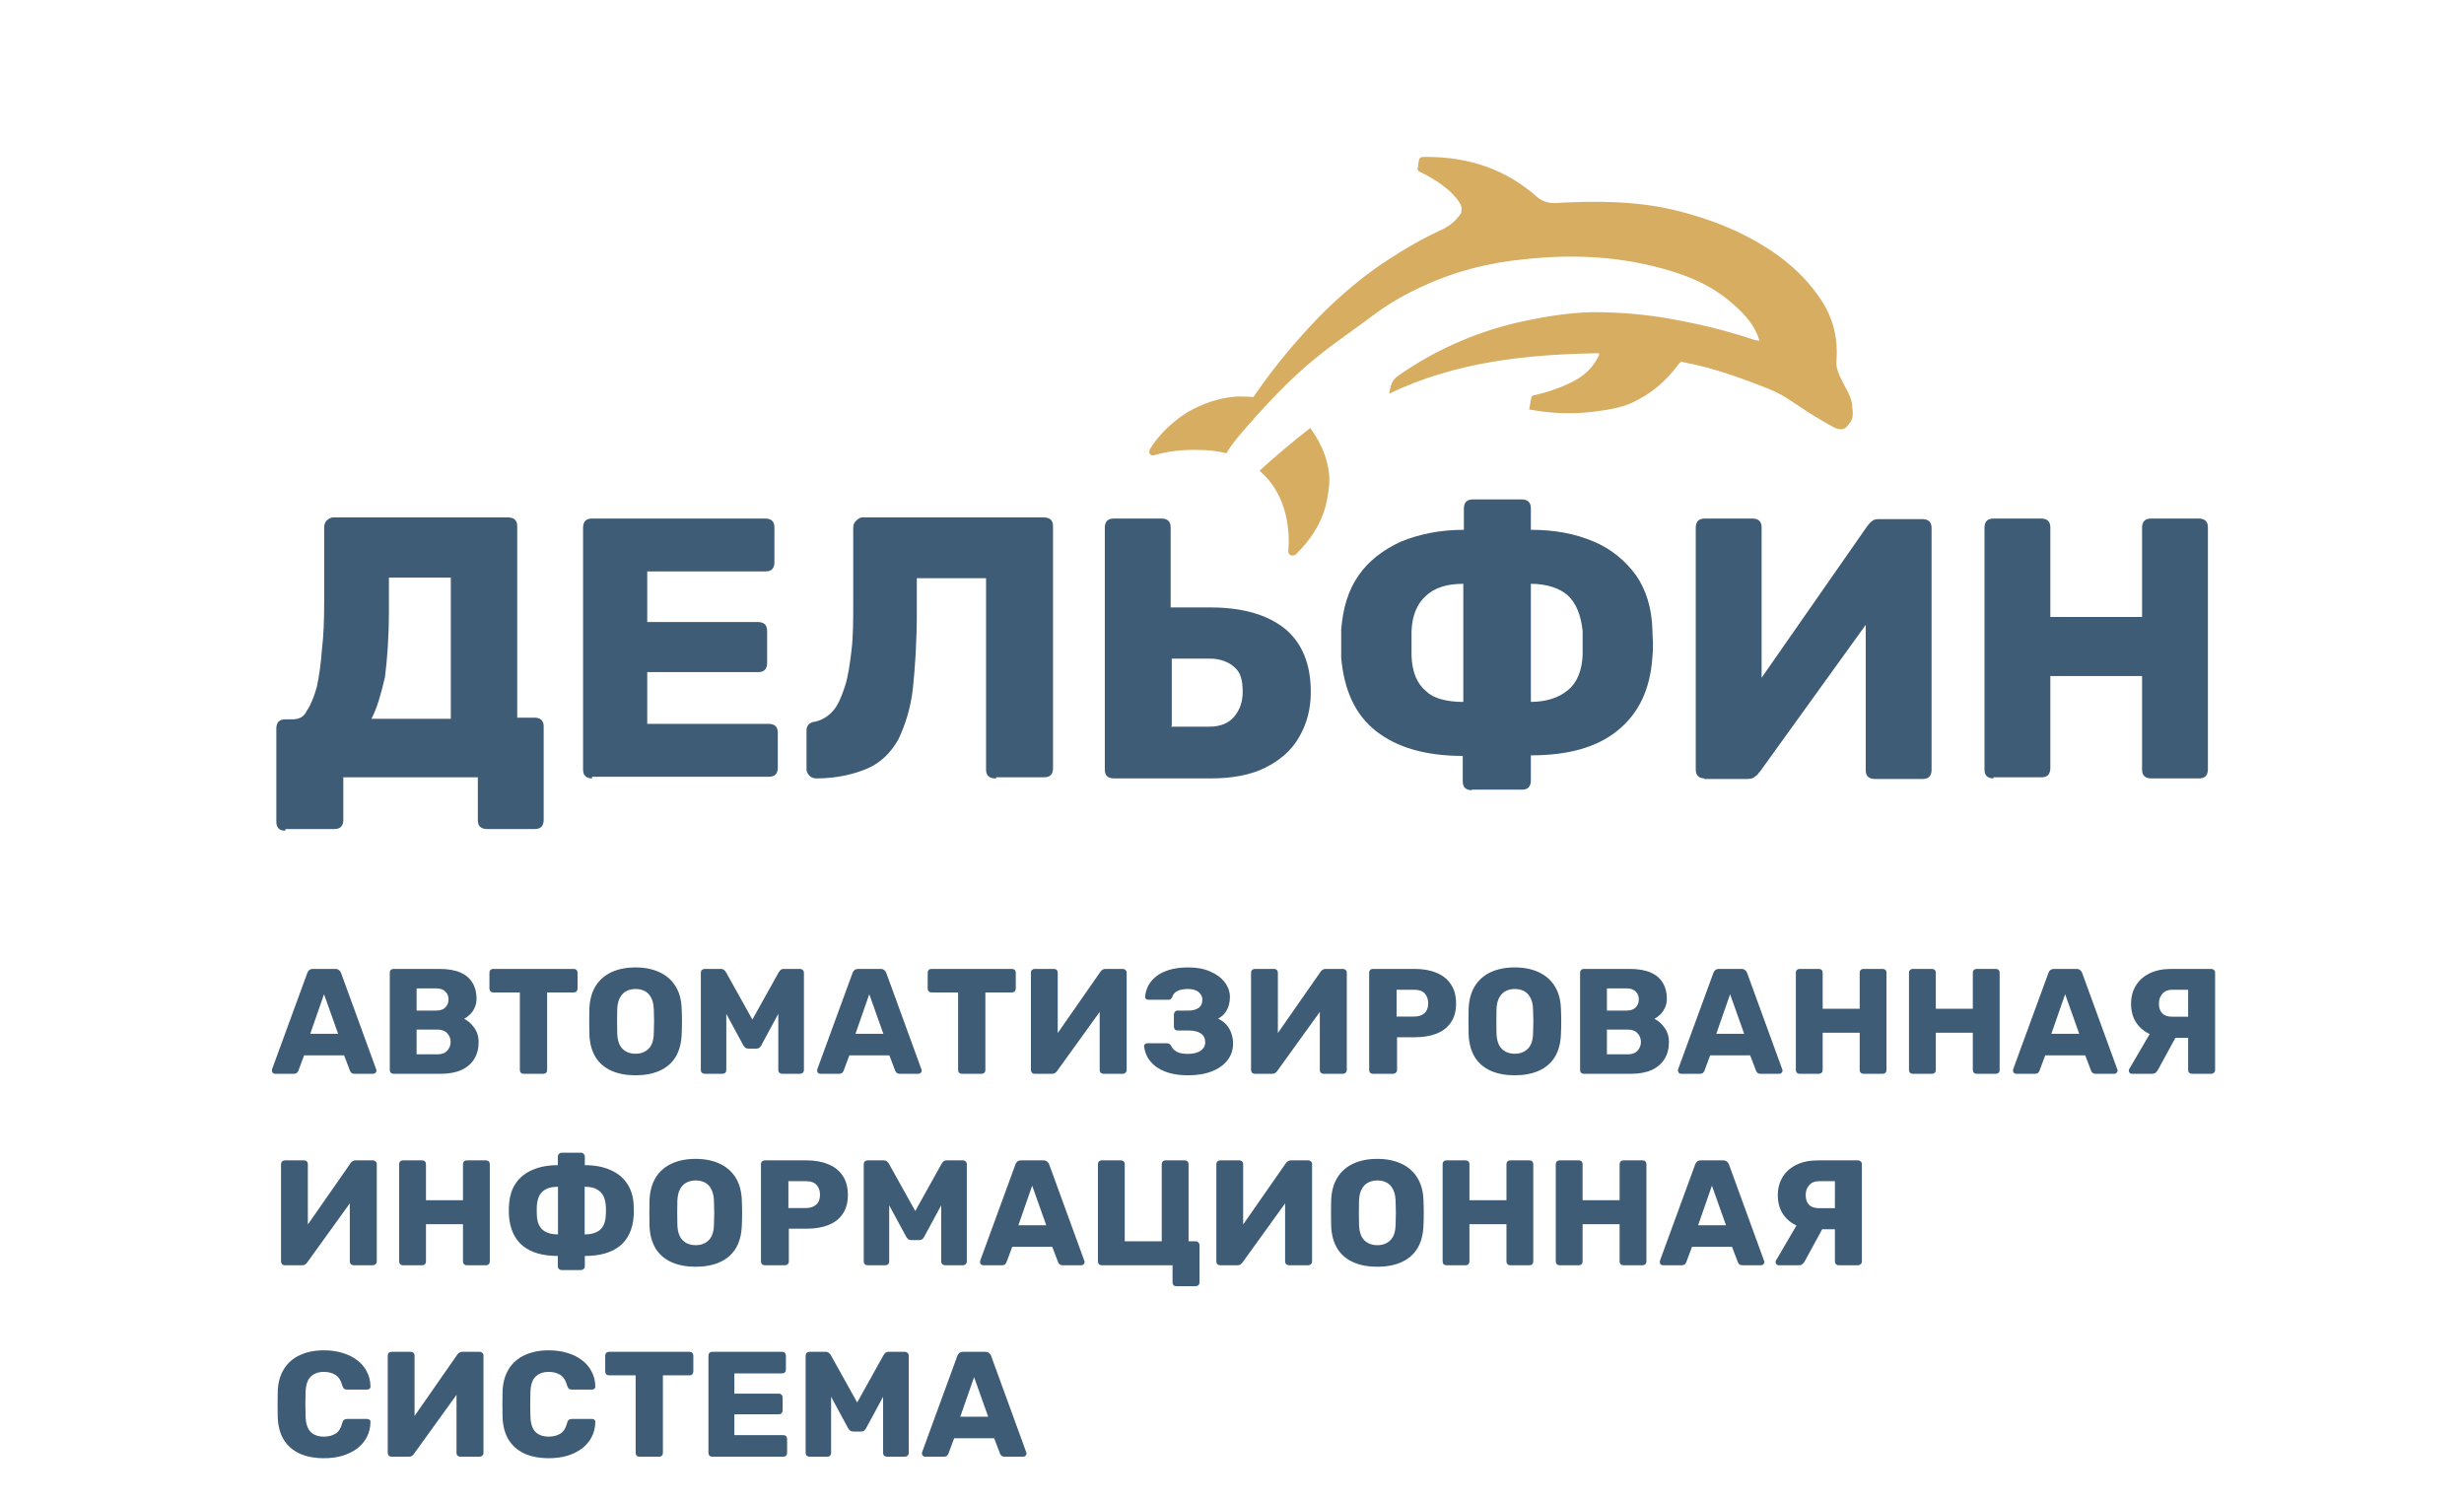
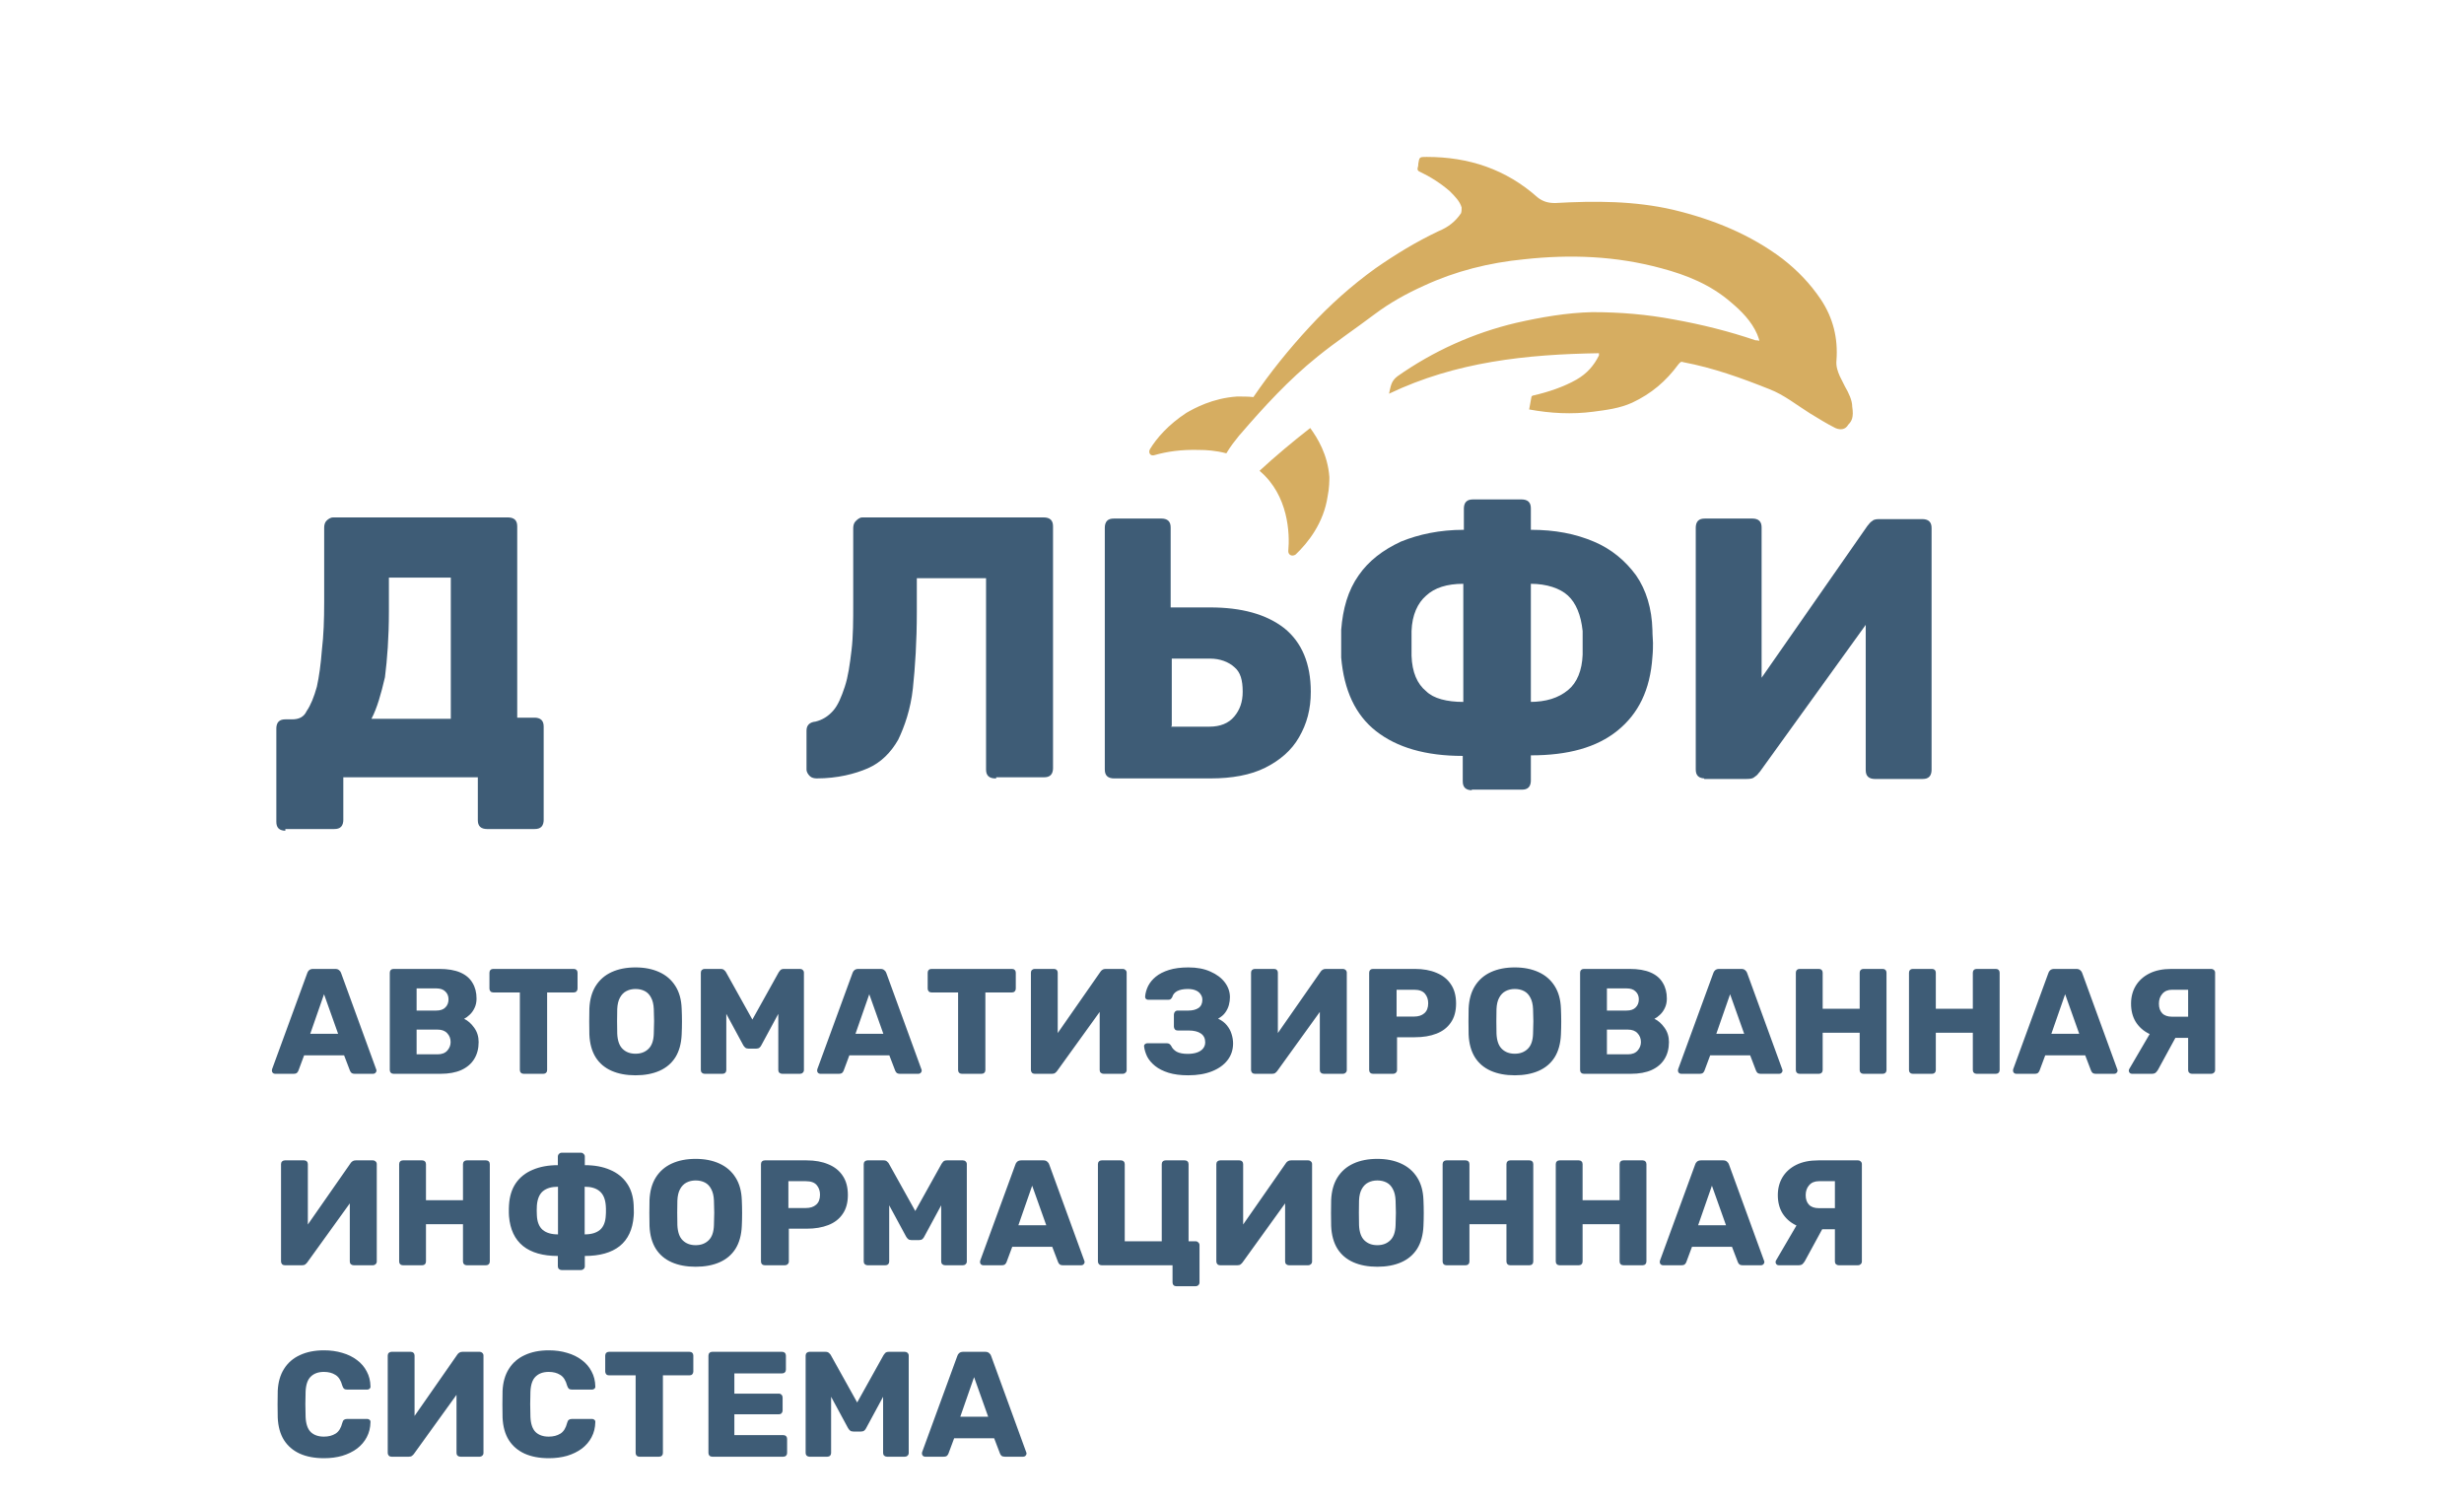
<svg xmlns="http://www.w3.org/2000/svg" width="592" height="361" viewBox="0 0 592 361" fill="none">
  <path d="M66.08 258C65.888 258 65.708 257.928 65.54 257.784C65.396 257.616 65.324 257.436 65.324 257.244C65.324 257.124 65.336 257.016 65.36 256.92L73.82 233.808C73.892 233.544 74.036 233.316 74.252 233.124C74.492 232.908 74.816 232.8 75.224 232.8H80.552C80.96 232.8 81.272 232.908 81.488 233.124C81.728 233.316 81.884 233.544 81.956 233.808L90.38 256.92C90.428 257.016 90.452 257.124 90.452 257.244C90.452 257.436 90.368 257.616 90.2 257.784C90.056 257.928 89.876 258 89.66 258H85.232C84.872 258 84.596 257.916 84.404 257.748C84.236 257.556 84.128 257.388 84.08 257.244L82.676 253.572H73.064L71.696 257.244C71.648 257.388 71.54 257.556 71.372 257.748C71.204 257.916 70.916 258 70.508 258H66.08ZM74.54 248.388H81.236L77.852 238.884L74.54 248.388ZM94.549 258C94.285 258 94.07 257.916 93.901 257.748C93.734 257.58 93.65 257.364 93.65 257.1V233.7C93.65 233.436 93.734 233.22 93.901 233.052C94.07 232.884 94.285 232.8 94.549 232.8H105.53C107.594 232.8 109.286 233.088 110.606 233.664C111.926 234.24 112.898 235.068 113.522 236.148C114.17 237.204 114.494 238.464 114.494 239.928C114.494 240.792 114.326 241.56 113.99 242.232C113.678 242.88 113.282 243.42 112.802 243.852C112.346 244.284 111.914 244.596 111.506 244.788C112.418 245.22 113.222 245.928 113.918 246.912C114.638 247.896 114.998 249.048 114.998 250.368C114.998 251.952 114.638 253.32 113.918 254.472C113.222 255.6 112.19 256.476 110.822 257.1C109.478 257.7 107.822 258 105.854 258H94.549ZM100.094 253.32H105.134C106.166 253.32 106.946 253.02 107.474 252.42C108.002 251.82 108.266 251.136 108.266 250.368C108.266 249.528 107.99 248.82 107.438 248.244C106.91 247.668 106.142 247.38 105.134 247.38H100.094V253.32ZM100.094 242.808H104.81C105.794 242.808 106.526 242.556 107.006 242.052C107.51 241.548 107.762 240.9 107.762 240.108C107.762 239.34 107.51 238.716 107.006 238.236C106.526 237.732 105.794 237.48 104.81 237.48H100.094V242.808ZM125.801 258C125.537 258 125.321 257.916 125.153 257.748C124.985 257.58 124.901 257.364 124.901 257.1V238.452H118.493C118.229 238.452 118.013 238.368 117.845 238.2C117.677 238.008 117.593 237.792 117.593 237.552V233.7C117.593 233.436 117.677 233.22 117.845 233.052C118.013 232.884 118.229 232.8 118.493 232.8H137.861C138.125 232.8 138.341 232.884 138.509 233.052C138.677 233.22 138.761 233.436 138.761 233.7V237.552C138.761 237.792 138.677 238.008 138.509 238.2C138.341 238.368 138.125 238.452 137.861 238.452H131.453V257.1C131.453 257.364 131.369 257.58 131.201 257.748C131.033 257.916 130.817 258 130.553 258H125.801ZM152.689 258.36C150.481 258.36 148.561 258 146.929 257.28C145.297 256.56 144.025 255.48 143.113 254.04C142.201 252.576 141.697 250.752 141.601 248.568C141.577 247.536 141.565 246.504 141.565 245.472C141.565 244.44 141.577 243.396 141.601 242.34C141.697 240.18 142.201 238.368 143.113 236.904C144.049 235.416 145.333 234.3 146.965 233.556C148.597 232.812 150.505 232.44 152.689 232.44C154.849 232.44 156.745 232.812 158.377 233.556C160.033 234.3 161.329 235.416 162.265 236.904C163.201 238.368 163.705 240.18 163.777 242.34C163.825 243.396 163.849 244.44 163.849 245.472C163.849 246.504 163.825 247.536 163.777 248.568C163.681 250.752 163.177 252.576 162.265 254.04C161.353 255.48 160.081 256.56 158.449 257.28C156.817 258 154.897 258.36 152.689 258.36ZM152.689 253.176C153.961 253.176 154.993 252.792 155.785 252.024C156.601 251.256 157.033 250.032 157.081 248.352C157.129 247.296 157.153 246.3 157.153 245.364C157.153 244.428 157.129 243.456 157.081 242.448C157.033 241.32 156.817 240.408 156.433 239.712C156.073 238.992 155.569 238.464 154.921 238.128C154.273 237.792 153.529 237.624 152.689 237.624C151.873 237.624 151.141 237.792 150.493 238.128C149.845 238.464 149.329 238.992 148.945 239.712C148.561 240.408 148.345 241.32 148.297 242.448C148.273 243.456 148.261 244.428 148.261 245.364C148.261 246.3 148.273 247.296 148.297 248.352C148.369 250.032 148.801 251.256 149.593 252.024C150.385 252.792 151.417 253.176 152.689 253.176ZM169.282 258C169.042 258 168.826 257.916 168.634 257.748C168.466 257.58 168.382 257.364 168.382 257.1V233.7C168.382 233.436 168.466 233.22 168.634 233.052C168.826 232.884 169.042 232.8 169.282 232.8H173.17C173.554 232.8 173.842 232.908 174.034 233.124C174.25 233.316 174.382 233.472 174.43 233.592L180.766 244.968L187.102 233.592C187.174 233.472 187.294 233.316 187.462 233.124C187.654 232.908 187.954 232.8 188.362 232.8H192.214C192.478 232.8 192.694 232.884 192.862 233.052C193.054 233.22 193.15 233.436 193.15 233.7V257.1C193.15 257.364 193.054 257.58 192.862 257.748C192.694 257.916 192.478 258 192.214 258H187.93C187.666 258 187.438 257.916 187.246 257.748C187.078 257.58 186.994 257.364 186.994 257.1V243.6L182.926 251.124C182.83 251.34 182.686 251.532 182.494 251.7C182.302 251.868 182.038 251.952 181.702 251.952H179.83C179.494 251.952 179.23 251.868 179.038 251.7C178.846 251.532 178.69 251.34 178.57 251.124L174.502 243.6V257.1C174.502 257.364 174.418 257.58 174.25 257.748C174.082 257.916 173.866 258 173.602 258H169.282ZM197.079 258C196.887 258 196.707 257.928 196.539 257.784C196.395 257.616 196.323 257.436 196.323 257.244C196.323 257.124 196.335 257.016 196.359 256.92L204.819 233.808C204.891 233.544 205.035 233.316 205.251 233.124C205.491 232.908 205.815 232.8 206.223 232.8H211.551C211.959 232.8 212.271 232.908 212.487 233.124C212.727 233.316 212.883 233.544 212.955 233.808L221.379 256.92C221.427 257.016 221.451 257.124 221.451 257.244C221.451 257.436 221.367 257.616 221.199 257.784C221.055 257.928 220.875 258 220.659 258H216.231C215.871 258 215.595 257.916 215.403 257.748C215.235 257.556 215.127 257.388 215.079 257.244L213.675 253.572H204.063L202.695 257.244C202.647 257.388 202.539 257.556 202.371 257.748C202.203 257.916 201.915 258 201.507 258H197.079ZM205.539 248.388H212.235L208.851 238.884L205.539 248.388ZM231.093 258C230.829 258 230.613 257.916 230.445 257.748C230.277 257.58 230.193 257.364 230.193 257.1V238.452H223.785C223.521 238.452 223.305 238.368 223.137 238.2C222.969 238.008 222.885 237.792 222.885 237.552V233.7C222.885 233.436 222.969 233.22 223.137 233.052C223.305 232.884 223.521 232.8 223.785 232.8H243.153C243.417 232.8 243.633 232.884 243.801 233.052C243.969 233.22 244.053 233.436 244.053 233.7V237.552C244.053 237.792 243.969 238.008 243.801 238.2C243.633 238.368 243.417 238.452 243.153 238.452H236.745V257.1C236.745 257.364 236.661 257.58 236.493 257.748C236.325 257.916 236.109 258 235.845 258H231.093ZM248.585 258C248.321 258 248.105 257.916 247.937 257.748C247.769 257.556 247.685 257.34 247.685 257.1V233.7C247.685 233.436 247.769 233.22 247.937 233.052C248.129 232.884 248.345 232.8 248.585 232.8H253.229C253.493 232.8 253.709 232.884 253.877 233.052C254.045 233.22 254.129 233.436 254.129 233.7V248.208L264.389 233.484C264.509 233.292 264.665 233.136 264.857 233.016C265.049 232.872 265.301 232.8 265.613 232.8H269.789C270.029 232.8 270.233 232.884 270.401 233.052C270.593 233.22 270.689 233.436 270.689 233.7V257.1C270.689 257.364 270.593 257.58 270.401 257.748C270.233 257.916 270.029 258 269.789 258H265.145C264.881 258 264.653 257.916 264.461 257.748C264.293 257.58 264.209 257.364 264.209 257.1V243.132L253.985 257.316C253.865 257.484 253.709 257.64 253.517 257.784C253.349 257.928 253.097 258 252.761 258H248.585ZM285.46 258.36C283.636 258.36 282.064 258.156 280.744 257.748C279.448 257.34 278.38 256.8 277.54 256.128C276.7 255.456 276.064 254.712 275.632 253.896C275.224 253.056 274.972 252.228 274.876 251.412C274.852 251.196 274.924 251.016 275.092 250.872C275.26 250.728 275.452 250.656 275.668 250.656H280.276C280.564 250.656 280.78 250.704 280.924 250.8C281.092 250.896 281.248 251.064 281.392 251.304C281.656 251.88 282.1 252.348 282.724 252.708C283.372 253.044 284.248 253.212 285.352 253.212C286.216 253.212 286.96 253.104 287.584 252.888C288.208 252.672 288.688 252.36 289.024 251.952C289.384 251.52 289.564 251.016 289.564 250.44C289.564 249.504 289.216 248.796 288.52 248.316C287.824 247.836 286.84 247.596 285.568 247.596H282.94C282.676 247.596 282.46 247.512 282.292 247.344C282.124 247.152 282.04 246.924 282.04 246.66V243.78C282.04 243.516 282.124 243.288 282.292 243.096C282.46 242.904 282.676 242.808 282.94 242.808H285.532C286.516 242.808 287.32 242.604 287.944 242.196C288.568 241.764 288.88 241.104 288.88 240.216C288.88 239.712 288.736 239.268 288.448 238.884C288.184 238.476 287.788 238.164 287.26 237.948C286.756 237.732 286.132 237.624 285.388 237.624C284.332 237.624 283.48 237.792 282.832 238.128C282.208 238.464 281.812 238.944 281.644 239.568C281.524 239.784 281.392 239.952 281.248 240.072C281.104 240.168 280.9 240.216 280.636 240.216H275.884C275.668 240.216 275.476 240.144 275.308 240C275.164 239.832 275.104 239.64 275.128 239.424C275.2 238.584 275.44 237.744 275.848 236.904C276.28 236.064 276.892 235.32 277.684 234.672C278.5 234 279.556 233.46 280.852 233.052C282.148 232.644 283.708 232.44 285.532 232.44C287.596 232.44 289.36 232.776 290.824 233.448C292.312 234.096 293.464 234.96 294.28 236.04C295.096 237.12 295.504 238.308 295.504 239.604C295.504 240.204 295.42 240.828 295.252 241.476C295.084 242.1 294.796 242.7 294.388 243.276C294.004 243.828 293.428 244.32 292.66 244.752C293.572 245.184 294.28 245.724 294.784 246.372C295.312 247.02 295.684 247.716 295.9 248.46C296.14 249.204 296.26 249.948 296.26 250.692C296.26 252.228 295.816 253.572 294.928 254.724C294.064 255.852 292.828 256.74 291.22 257.388C289.612 258.036 287.692 258.36 285.46 258.36ZM301.476 258C301.212 258 300.996 257.916 300.828 257.748C300.66 257.556 300.576 257.34 300.576 257.1V233.7C300.576 233.436 300.66 233.22 300.828 233.052C301.02 232.884 301.236 232.8 301.476 232.8H306.12C306.384 232.8 306.6 232.884 306.768 233.052C306.936 233.22 307.02 233.436 307.02 233.7V248.208L317.28 233.484C317.4 233.292 317.556 233.136 317.748 233.016C317.94 232.872 318.192 232.8 318.504 232.8H322.68C322.92 232.8 323.124 232.884 323.292 233.052C323.484 233.22 323.58 233.436 323.58 233.7V257.1C323.58 257.364 323.484 257.58 323.292 257.748C323.124 257.916 322.92 258 322.68 258H318.036C317.772 258 317.544 257.916 317.352 257.748C317.184 257.58 317.1 257.364 317.1 257.1V243.132L306.876 257.316C306.756 257.484 306.6 257.64 306.408 257.784C306.24 257.928 305.988 258 305.652 258H301.476ZM329.856 258C329.592 258 329.376 257.916 329.208 257.748C329.04 257.58 328.956 257.364 328.956 257.1V233.7C328.956 233.436 329.04 233.22 329.208 233.052C329.376 232.884 329.592 232.8 329.856 232.8H339.936C341.928 232.8 343.656 233.112 345.12 233.736C346.608 234.336 347.76 235.248 348.576 236.472C349.416 237.696 349.836 239.244 349.836 241.116C349.836 242.964 349.416 244.488 348.576 245.688C347.76 246.888 346.608 247.776 345.12 248.352C343.656 248.928 341.928 249.216 339.936 249.216H335.652V257.1C335.652 257.364 335.556 257.58 335.364 257.748C335.196 257.916 334.98 258 334.716 258H329.856ZM335.544 244.248H339.756C340.788 244.248 341.604 243.984 342.204 243.456C342.828 242.928 343.14 242.124 343.14 241.044C343.14 240.132 342.876 239.364 342.348 238.74C341.82 238.116 340.956 237.804 339.756 237.804H335.544V244.248ZM363.94 258.36C361.732 258.36 359.812 258 358.18 257.28C356.548 256.56 355.276 255.48 354.364 254.04C353.452 252.576 352.948 250.752 352.852 248.568C352.828 247.536 352.816 246.504 352.816 245.472C352.816 244.44 352.828 243.396 352.852 242.34C352.948 240.18 353.452 238.368 354.364 236.904C355.3 235.416 356.584 234.3 358.216 233.556C359.848 232.812 361.756 232.44 363.94 232.44C366.1 232.44 367.996 232.812 369.628 233.556C371.284 234.3 372.58 235.416 373.516 236.904C374.452 238.368 374.956 240.18 375.028 242.34C375.076 243.396 375.1 244.44 375.1 245.472C375.1 246.504 375.076 247.536 375.028 248.568C374.932 250.752 374.428 252.576 373.516 254.04C372.604 255.48 371.332 256.56 369.7 257.28C368.068 258 366.148 258.36 363.94 258.36ZM363.94 253.176C365.212 253.176 366.244 252.792 367.036 252.024C367.852 251.256 368.284 250.032 368.332 248.352C368.38 247.296 368.404 246.3 368.404 245.364C368.404 244.428 368.38 243.456 368.332 242.448C368.284 241.32 368.068 240.408 367.684 239.712C367.324 238.992 366.82 238.464 366.172 238.128C365.524 237.792 364.78 237.624 363.94 237.624C363.124 237.624 362.392 237.792 361.744 238.128C361.096 238.464 360.58 238.992 360.196 239.712C359.812 240.408 359.596 241.32 359.548 242.448C359.524 243.456 359.512 244.428 359.512 245.364C359.512 246.3 359.524 247.296 359.548 248.352C359.62 250.032 360.052 251.256 360.844 252.024C361.636 252.792 362.668 253.176 363.94 253.176ZM380.533 258C380.269 258 380.053 257.916 379.885 257.748C379.717 257.58 379.633 257.364 379.633 257.1V233.7C379.633 233.436 379.717 233.22 379.885 233.052C380.053 232.884 380.269 232.8 380.533 232.8H391.513C393.577 232.8 395.269 233.088 396.589 233.664C397.909 234.24 398.881 235.068 399.505 236.148C400.153 237.204 400.477 238.464 400.477 239.928C400.477 240.792 400.309 241.56 399.973 242.232C399.661 242.88 399.265 243.42 398.785 243.852C398.329 244.284 397.897 244.596 397.489 244.788C398.401 245.22 399.205 245.928 399.901 246.912C400.621 247.896 400.981 249.048 400.981 250.368C400.981 251.952 400.621 253.32 399.901 254.472C399.205 255.6 398.173 256.476 396.805 257.1C395.461 257.7 393.805 258 391.837 258H380.533ZM386.077 253.32H391.117C392.149 253.32 392.929 253.02 393.457 252.42C393.985 251.82 394.249 251.136 394.249 250.368C394.249 249.528 393.973 248.82 393.421 248.244C392.893 247.668 392.125 247.38 391.117 247.38H386.077V253.32ZM386.077 242.808H390.793C391.777 242.808 392.509 242.556 392.989 242.052C393.493 241.548 393.745 240.9 393.745 240.108C393.745 239.34 393.493 238.716 392.989 238.236C392.509 237.732 391.777 237.48 390.793 237.48H386.077V242.808ZM403.901 258C403.709 258 403.529 257.928 403.361 257.784C403.217 257.616 403.145 257.436 403.145 257.244C403.145 257.124 403.157 257.016 403.181 256.92L411.641 233.808C411.713 233.544 411.857 233.316 412.073 233.124C412.313 232.908 412.637 232.8 413.045 232.8H418.373C418.781 232.8 419.093 232.908 419.309 233.124C419.549 233.316 419.705 233.544 419.777 233.808L428.201 256.92C428.249 257.016 428.273 257.124 428.273 257.244C428.273 257.436 428.189 257.616 428.021 257.784C427.877 257.928 427.697 258 427.481 258H423.053C422.693 258 422.417 257.916 422.225 257.748C422.057 257.556 421.949 257.388 421.901 257.244L420.497 253.572H410.885L409.517 257.244C409.469 257.388 409.361 257.556 409.193 257.748C409.025 257.916 408.737 258 408.329 258H403.901ZM412.361 248.388H419.057L415.673 238.884L412.361 248.388ZM432.37 258C432.106 258 431.89 257.916 431.722 257.748C431.554 257.58 431.47 257.364 431.47 257.1V233.7C431.47 233.436 431.554 233.22 431.722 233.052C431.89 232.884 432.106 232.8 432.37 232.8H437.014C437.278 232.8 437.494 232.884 437.662 233.052C437.83 233.22 437.914 233.436 437.914 233.7V242.376H446.806V233.7C446.806 233.436 446.89 233.22 447.058 233.052C447.226 232.884 447.442 232.8 447.706 232.8H452.35C452.614 232.8 452.83 232.884 452.998 233.052C453.166 233.22 453.25 233.436 453.25 233.7V257.1C453.25 257.364 453.166 257.58 452.998 257.748C452.83 257.916 452.614 258 452.35 258H447.706C447.442 258 447.226 257.916 447.058 257.748C446.89 257.58 446.806 257.364 446.806 257.1V248.136H437.914V257.1C437.914 257.364 437.83 257.58 437.662 257.748C437.494 257.916 437.278 258 437.014 258H432.37ZM459.554 258C459.29 258 459.074 257.916 458.906 257.748C458.738 257.58 458.654 257.364 458.654 257.1V233.7C458.654 233.436 458.738 233.22 458.906 233.052C459.074 232.884 459.29 232.8 459.554 232.8H464.198C464.462 232.8 464.678 232.884 464.846 233.052C465.014 233.22 465.098 233.436 465.098 233.7V242.376H473.99V233.7C473.99 233.436 474.074 233.22 474.242 233.052C474.41 232.884 474.626 232.8 474.89 232.8H479.534C479.798 232.8 480.014 232.884 480.182 233.052C480.35 233.22 480.434 233.436 480.434 233.7V257.1C480.434 257.364 480.35 257.58 480.182 257.748C480.014 257.916 479.798 258 479.534 258H474.89C474.626 258 474.41 257.916 474.242 257.748C474.074 257.58 473.99 257.364 473.99 257.1V248.136H465.098V257.1C465.098 257.364 465.014 257.58 464.846 257.748C464.678 257.916 464.462 258 464.198 258H459.554ZM484.399 258C484.207 258 484.027 257.928 483.859 257.784C483.715 257.616 483.643 257.436 483.643 257.244C483.643 257.124 483.655 257.016 483.679 256.92L492.139 233.808C492.211 233.544 492.355 233.316 492.571 233.124C492.811 232.908 493.135 232.8 493.543 232.8H498.871C499.279 232.8 499.591 232.908 499.807 233.124C500.047 233.316 500.203 233.544 500.275 233.808L508.699 256.92C508.747 257.016 508.771 257.124 508.771 257.244C508.771 257.436 508.687 257.616 508.519 257.784C508.375 257.928 508.195 258 507.979 258H503.551C503.191 258 502.915 257.916 502.723 257.748C502.555 257.556 502.447 257.388 502.399 257.244L500.995 253.572H491.383L490.015 257.244C489.967 257.388 489.859 257.556 489.691 257.748C489.523 257.916 489.235 258 488.827 258H484.399ZM492.859 248.388H499.555L496.171 238.884L492.859 248.388ZM526.62 258C526.38 258 526.164 257.916 525.972 257.748C525.804 257.58 525.72 257.364 525.72 257.1V249.36H520.932C519.18 249.36 517.632 249.024 516.288 248.352C514.944 247.68 513.888 246.732 513.12 245.508C512.376 244.284 512.004 242.832 512.004 241.152C512.004 239.544 512.376 238.116 513.12 236.868C513.888 235.596 514.992 234.6 516.432 233.88C517.872 233.16 519.636 232.8 521.724 232.8H531.3C531.54 232.8 531.744 232.884 531.912 233.052C532.104 233.22 532.2 233.436 532.2 233.7V257.1C532.2 257.364 532.104 257.58 531.912 257.748C531.744 257.916 531.54 258 531.3 258H526.62ZM512.22 258C512.004 258 511.824 257.928 511.68 257.784C511.536 257.616 511.464 257.436 511.464 257.244C511.464 257.124 511.5 256.992 511.572 256.848L517.044 247.488L523.092 248.568L518.484 257.028C518.34 257.268 518.16 257.496 517.944 257.712C517.728 257.904 517.404 258 516.972 258H512.22ZM521.868 244.284H525.72V237.804H521.868C520.86 237.804 520.08 238.128 519.528 238.776C518.976 239.4 518.7 240.192 518.7 241.152C518.7 242.136 518.964 242.904 519.492 243.456C520.02 244.008 520.812 244.284 521.868 244.284ZM68.42 304C68.156 304 67.94 303.916 67.772 303.748C67.604 303.556 67.52 303.34 67.52 303.1V279.7C67.52 279.436 67.604 279.22 67.772 279.052C67.964 278.884 68.18 278.8 68.42 278.8H73.064C73.328 278.8 73.544 278.884 73.712 279.052C73.88 279.22 73.964 279.436 73.964 279.7V294.208L84.224 279.484C84.344 279.292 84.5 279.136 84.692 279.016C84.884 278.872 85.136 278.8 85.448 278.8H89.624C89.864 278.8 90.068 278.884 90.236 279.052C90.428 279.22 90.524 279.436 90.524 279.7V303.1C90.524 303.364 90.428 303.58 90.236 303.748C90.068 303.916 89.864 304 89.624 304H84.98C84.716 304 84.488 303.916 84.296 303.748C84.128 303.58 84.044 303.364 84.044 303.1V289.132L73.82 303.316C73.7 303.484 73.544 303.64 73.352 303.784C73.184 303.928 72.932 304 72.596 304H68.42ZM96.799 304C96.535 304 96.32 303.916 96.151 303.748C95.984 303.58 95.9 303.364 95.9 303.1V279.7C95.9 279.436 95.984 279.22 96.151 279.052C96.32 278.884 96.535 278.8 96.799 278.8H101.444C101.708 278.8 101.924 278.884 102.092 279.052C102.26 279.22 102.344 279.436 102.344 279.7V288.376H111.236V279.7C111.236 279.436 111.32 279.22 111.488 279.052C111.656 278.884 111.872 278.8 112.136 278.8H116.78C117.044 278.8 117.26 278.884 117.428 279.052C117.596 279.22 117.68 279.436 117.68 279.7V303.1C117.68 303.364 117.596 303.58 117.428 303.748C117.26 303.916 117.044 304 116.78 304H112.136C111.872 304 111.656 303.916 111.488 303.748C111.32 303.58 111.236 303.364 111.236 303.1V294.136H102.344V303.1C102.344 303.364 102.26 303.58 102.092 303.748C101.924 303.916 101.708 304 101.444 304H96.799ZM134.928 305.152C134.688 305.152 134.472 305.068 134.28 304.9C134.112 304.732 134.028 304.516 134.028 304.252V301.768C130.452 301.768 127.668 300.976 125.676 299.392C123.684 297.784 122.556 295.396 122.292 292.228C122.292 292.036 122.28 291.772 122.256 291.436C122.256 291.076 122.256 290.716 122.256 290.356C122.28 289.996 122.292 289.732 122.292 289.564C122.412 287.476 122.952 285.724 123.912 284.308C124.896 282.868 126.252 281.788 127.98 281.068C129.708 280.324 131.724 279.952 134.028 279.952V277.864C134.028 277.624 134.112 277.42 134.28 277.252C134.472 277.06 134.688 276.964 134.928 276.964H139.608C139.848 276.964 140.052 277.06 140.22 277.252C140.412 277.42 140.508 277.624 140.508 277.864V279.952C142.836 279.952 144.852 280.324 146.556 281.068C148.284 281.788 149.64 282.868 150.624 284.308C151.608 285.724 152.148 287.476 152.244 289.564C152.268 290.092 152.28 290.536 152.28 290.896C152.304 291.232 152.292 291.676 152.244 292.228C152.004 295.396 150.888 297.784 148.896 299.392C146.904 300.976 144.108 301.768 140.508 301.768V304.252C140.508 304.516 140.412 304.732 140.22 304.9C140.052 305.068 139.848 305.152 139.608 305.152H134.928ZM134.064 296.584V285.136C132.504 285.136 131.292 285.496 130.428 286.216C129.588 286.936 129.108 288.088 128.988 289.672C128.964 290.08 128.952 290.476 128.952 290.86C128.952 291.22 128.964 291.604 128.988 292.012C129.06 293.596 129.528 294.76 130.392 295.504C131.256 296.224 132.48 296.584 134.064 296.584ZM140.472 296.584C142.056 296.584 143.28 296.224 144.144 295.504C145.008 294.76 145.476 293.596 145.548 292.012C145.572 291.844 145.584 291.616 145.584 291.328C145.584 291.016 145.584 290.704 145.584 290.392C145.584 290.08 145.572 289.84 145.548 289.672C145.428 288.088 144.936 286.936 144.072 286.216C143.232 285.496 142.032 285.136 140.472 285.136V296.584ZM167.138 304.36C164.93 304.36 163.01 304 161.378 303.28C159.746 302.56 158.474 301.48 157.562 300.04C156.65 298.576 156.146 296.752 156.05 294.568C156.026 293.536 156.014 292.504 156.014 291.472C156.014 290.44 156.026 289.396 156.05 288.34C156.146 286.18 156.65 284.368 157.562 282.904C158.498 281.416 159.782 280.3 161.414 279.556C163.046 278.812 164.954 278.44 167.138 278.44C169.298 278.44 171.194 278.812 172.826 279.556C174.482 280.3 175.778 281.416 176.714 282.904C177.65 284.368 178.154 286.18 178.226 288.34C178.274 289.396 178.298 290.44 178.298 291.472C178.298 292.504 178.274 293.536 178.226 294.568C178.13 296.752 177.626 298.576 176.714 300.04C175.802 301.48 174.53 302.56 172.898 303.28C171.266 304 169.346 304.36 167.138 304.36ZM167.138 299.176C168.41 299.176 169.442 298.792 170.234 298.024C171.05 297.256 171.482 296.032 171.53 294.352C171.578 293.296 171.602 292.3 171.602 291.364C171.602 290.428 171.578 289.456 171.53 288.448C171.482 287.32 171.266 286.408 170.882 285.712C170.522 284.992 170.018 284.464 169.37 284.128C168.722 283.792 167.978 283.624 167.138 283.624C166.322 283.624 165.59 283.792 164.942 284.128C164.294 284.464 163.778 284.992 163.394 285.712C163.01 286.408 162.794 287.32 162.746 288.448C162.722 289.456 162.71 290.428 162.71 291.364C162.71 292.3 162.722 293.296 162.746 294.352C162.818 296.032 163.25 297.256 164.042 298.024C164.834 298.792 165.866 299.176 167.138 299.176ZM183.731 304C183.467 304 183.251 303.916 183.083 303.748C182.915 303.58 182.831 303.364 182.831 303.1V279.7C182.831 279.436 182.915 279.22 183.083 279.052C183.251 278.884 183.467 278.8 183.731 278.8H193.811C195.803 278.8 197.531 279.112 198.995 279.736C200.483 280.336 201.635 281.248 202.451 282.472C203.291 283.696 203.711 285.244 203.711 287.116C203.711 288.964 203.291 290.488 202.451 291.688C201.635 292.888 200.483 293.776 198.995 294.352C197.531 294.928 195.803 295.216 193.811 295.216H189.527V303.1C189.527 303.364 189.431 303.58 189.239 303.748C189.071 303.916 188.855 304 188.591 304H183.731ZM189.419 290.248H193.631C194.663 290.248 195.479 289.984 196.079 289.456C196.703 288.928 197.015 288.124 197.015 287.044C197.015 286.132 196.751 285.364 196.223 284.74C195.695 284.116 194.831 283.804 193.631 283.804H189.419V290.248ZM208.419 304C208.179 304 207.963 303.916 207.771 303.748C207.603 303.58 207.519 303.364 207.519 303.1V279.7C207.519 279.436 207.603 279.22 207.771 279.052C207.963 278.884 208.179 278.8 208.419 278.8H212.307C212.691 278.8 212.979 278.908 213.171 279.124C213.387 279.316 213.519 279.472 213.567 279.592L219.903 290.968L226.239 279.592C226.311 279.472 226.431 279.316 226.599 279.124C226.791 278.908 227.091 278.8 227.499 278.8H231.351C231.615 278.8 231.831 278.884 231.999 279.052C232.191 279.22 232.287 279.436 232.287 279.7V303.1C232.287 303.364 232.191 303.58 231.999 303.748C231.831 303.916 231.615 304 231.351 304H227.067C226.803 304 226.575 303.916 226.383 303.748C226.215 303.58 226.131 303.364 226.131 303.1V289.6L222.063 297.124C221.967 297.34 221.823 297.532 221.631 297.7C221.439 297.868 221.175 297.952 220.839 297.952H218.967C218.631 297.952 218.367 297.868 218.175 297.7C217.983 297.532 217.827 297.34 217.707 297.124L213.639 289.6V303.1C213.639 303.364 213.555 303.58 213.387 303.748C213.219 303.916 213.003 304 212.739 304H208.419ZM236.217 304C236.025 304 235.845 303.928 235.677 303.784C235.533 303.616 235.461 303.436 235.461 303.244C235.461 303.124 235.473 303.016 235.497 302.92L243.957 279.808C244.029 279.544 244.173 279.316 244.389 279.124C244.629 278.908 244.953 278.8 245.361 278.8H250.689C251.097 278.8 251.409 278.908 251.625 279.124C251.865 279.316 252.021 279.544 252.093 279.808L260.517 302.92C260.565 303.016 260.589 303.124 260.589 303.244C260.589 303.436 260.505 303.616 260.337 303.784C260.193 303.928 260.013 304 259.797 304H255.369C255.009 304 254.733 303.916 254.541 303.748C254.373 303.556 254.265 303.388 254.217 303.244L252.813 299.572H243.201L241.833 303.244C241.785 303.388 241.677 303.556 241.509 303.748C241.341 303.916 241.053 304 240.645 304H236.217ZM244.677 294.388H251.373L247.989 284.884L244.677 294.388ZM282.614 309.04C282.35 309.04 282.134 308.956 281.966 308.788C281.798 308.62 281.714 308.404 281.714 308.14V304H264.686C264.422 304 264.206 303.916 264.038 303.748C263.87 303.556 263.786 303.34 263.786 303.1V279.7C263.786 279.436 263.87 279.22 264.038 279.052C264.206 278.884 264.422 278.8 264.686 278.8H269.33C269.594 278.8 269.81 278.884 269.978 279.052C270.146 279.22 270.23 279.436 270.23 279.7V298.24H279.122V279.7C279.122 279.436 279.206 279.22 279.374 279.052C279.542 278.884 279.758 278.8 280.022 278.8H284.666C284.93 278.8 285.146 278.884 285.314 279.052C285.482 279.22 285.566 279.436 285.566 279.7V298.24H287.258C287.522 298.24 287.738 298.336 287.906 298.528C288.098 298.696 288.194 298.9 288.194 299.14V308.14C288.194 308.404 288.098 308.62 287.906 308.788C287.738 308.956 287.522 309.04 287.258 309.04H282.614ZM293.136 304C292.872 304 292.656 303.916 292.488 303.748C292.32 303.556 292.236 303.34 292.236 303.1V279.7C292.236 279.436 292.32 279.22 292.488 279.052C292.68 278.884 292.896 278.8 293.136 278.8H297.78C298.044 278.8 298.26 278.884 298.428 279.052C298.596 279.22 298.68 279.436 298.68 279.7V294.208L308.94 279.484C309.06 279.292 309.216 279.136 309.408 279.016C309.6 278.872 309.852 278.8 310.164 278.8H314.34C314.58 278.8 314.784 278.884 314.952 279.052C315.144 279.22 315.24 279.436 315.24 279.7V303.1C315.24 303.364 315.144 303.58 314.952 303.748C314.784 303.916 314.58 304 314.34 304H309.696C309.432 304 309.204 303.916 309.012 303.748C308.844 303.58 308.76 303.364 308.76 303.1V289.132L298.536 303.316C298.416 303.484 298.26 303.64 298.068 303.784C297.9 303.928 297.648 304 297.312 304H293.136ZM330.911 304.36C328.703 304.36 326.783 304 325.151 303.28C323.519 302.56 322.247 301.48 321.335 300.04C320.423 298.576 319.919 296.752 319.823 294.568C319.799 293.536 319.787 292.504 319.787 291.472C319.787 290.44 319.799 289.396 319.823 288.34C319.919 286.18 320.423 284.368 321.335 282.904C322.271 281.416 323.555 280.3 325.187 279.556C326.819 278.812 328.727 278.44 330.911 278.44C333.071 278.44 334.967 278.812 336.599 279.556C338.255 280.3 339.551 281.416 340.487 282.904C341.423 284.368 341.927 286.18 341.999 288.34C342.047 289.396 342.071 290.44 342.071 291.472C342.071 292.504 342.047 293.536 341.999 294.568C341.903 296.752 341.399 298.576 340.487 300.04C339.575 301.48 338.303 302.56 336.671 303.28C335.039 304 333.119 304.36 330.911 304.36ZM330.911 299.176C332.183 299.176 333.215 298.792 334.007 298.024C334.823 297.256 335.255 296.032 335.303 294.352C335.351 293.296 335.375 292.3 335.375 291.364C335.375 290.428 335.351 289.456 335.303 288.448C335.255 287.32 335.039 286.408 334.655 285.712C334.295 284.992 333.791 284.464 333.143 284.128C332.495 283.792 331.751 283.624 330.911 283.624C330.095 283.624 329.363 283.792 328.715 284.128C328.067 284.464 327.551 284.992 327.167 285.712C326.783 286.408 326.567 287.32 326.519 288.448C326.495 289.456 326.483 290.428 326.483 291.364C326.483 292.3 326.495 293.296 326.519 294.352C326.591 296.032 327.023 297.256 327.815 298.024C328.607 298.792 329.639 299.176 330.911 299.176ZM347.504 304C347.24 304 347.024 303.916 346.856 303.748C346.688 303.58 346.604 303.364 346.604 303.1V279.7C346.604 279.436 346.688 279.22 346.856 279.052C347.024 278.884 347.24 278.8 347.504 278.8H352.148C352.412 278.8 352.628 278.884 352.796 279.052C352.964 279.22 353.048 279.436 353.048 279.7V288.376H361.94V279.7C361.94 279.436 362.024 279.22 362.192 279.052C362.36 278.884 362.576 278.8 362.84 278.8H367.484C367.748 278.8 367.964 278.884 368.132 279.052C368.3 279.22 368.384 279.436 368.384 279.7V303.1C368.384 303.364 368.3 303.58 368.132 303.748C367.964 303.916 367.748 304 367.484 304H362.84C362.576 304 362.36 303.916 362.192 303.748C362.024 303.58 361.94 303.364 361.94 303.1V294.136H353.048V303.1C353.048 303.364 352.964 303.58 352.796 303.748C352.628 303.916 352.412 304 352.148 304H347.504ZM374.689 304C374.425 304 374.209 303.916 374.041 303.748C373.873 303.58 373.789 303.364 373.789 303.1V279.7C373.789 279.436 373.873 279.22 374.041 279.052C374.209 278.884 374.425 278.8 374.689 278.8H379.333C379.597 278.8 379.813 278.884 379.981 279.052C380.149 279.22 380.233 279.436 380.233 279.7V288.376H389.125V279.7C389.125 279.436 389.209 279.22 389.377 279.052C389.545 278.884 389.761 278.8 390.025 278.8H394.669C394.933 278.8 395.149 278.884 395.317 279.052C395.485 279.22 395.569 279.436 395.569 279.7V303.1C395.569 303.364 395.485 303.58 395.317 303.748C395.149 303.916 394.933 304 394.669 304H390.025C389.761 304 389.545 303.916 389.377 303.748C389.209 303.58 389.125 303.364 389.125 303.1V294.136H380.233V303.1C380.233 303.364 380.149 303.58 379.981 303.748C379.813 303.916 379.597 304 379.333 304H374.689ZM399.533 304C399.341 304 399.161 303.928 398.993 303.784C398.849 303.616 398.777 303.436 398.777 303.244C398.777 303.124 398.789 303.016 398.813 302.92L407.273 279.808C407.345 279.544 407.489 279.316 407.705 279.124C407.945 278.908 408.269 278.8 408.677 278.8H414.005C414.413 278.8 414.725 278.908 414.941 279.124C415.181 279.316 415.337 279.544 415.409 279.808L423.833 302.92C423.881 303.016 423.905 303.124 423.905 303.244C423.905 303.436 423.821 303.616 423.653 303.784C423.509 303.928 423.329 304 423.113 304H418.685C418.325 304 418.049 303.916 417.857 303.748C417.689 303.556 417.581 303.388 417.533 303.244L416.129 299.572H406.517L405.149 303.244C405.101 303.388 404.993 303.556 404.825 303.748C404.657 303.916 404.369 304 403.961 304H399.533ZM407.993 294.388H414.689L411.305 284.884L407.993 294.388ZM441.754 304C441.514 304 441.298 303.916 441.106 303.748C440.938 303.58 440.854 303.364 440.854 303.1V295.36H436.066C434.314 295.36 432.766 295.024 431.422 294.352C430.078 293.68 429.022 292.732 428.254 291.508C427.51 290.284 427.138 288.832 427.138 287.152C427.138 285.544 427.51 284.116 428.254 282.868C429.022 281.596 430.126 280.6 431.566 279.88C433.006 279.16 434.77 278.8 436.858 278.8H446.434C446.674 278.8 446.878 278.884 447.046 279.052C447.238 279.22 447.334 279.436 447.334 279.7V303.1C447.334 303.364 447.238 303.58 447.046 303.748C446.878 303.916 446.674 304 446.434 304H441.754ZM427.354 304C427.138 304 426.958 303.928 426.814 303.784C426.67 303.616 426.598 303.436 426.598 303.244C426.598 303.124 426.634 302.992 426.706 302.848L432.178 293.488L438.226 294.568L433.618 303.028C433.474 303.268 433.294 303.496 433.078 303.712C432.862 303.904 432.538 304 432.106 304H427.354ZM437.002 290.284H440.854V283.804H437.002C435.994 283.804 435.214 284.128 434.662 284.776C434.11 285.4 433.834 286.192 433.834 287.152C433.834 288.136 434.098 288.904 434.626 289.456C435.154 290.008 435.946 290.284 437.002 290.284ZM77.852 350.36C75.572 350.36 73.616 349.988 71.984 349.244C70.376 348.5 69.116 347.408 68.204 345.968C67.316 344.528 66.824 342.74 66.728 340.604C66.704 339.62 66.692 338.564 66.692 337.436C66.692 336.308 66.704 335.228 66.728 334.196C66.824 332.108 67.328 330.344 68.24 328.904C69.152 327.44 70.424 326.336 72.056 325.592C73.688 324.824 75.62 324.44 77.852 324.44C79.436 324.44 80.9 324.644 82.244 325.052C83.588 325.436 84.764 326.012 85.772 326.78C86.78 327.524 87.56 328.436 88.112 329.516C88.688 330.572 88.988 331.772 89.012 333.116C89.036 333.332 88.964 333.512 88.796 333.656C88.652 333.8 88.472 333.872 88.256 333.872H83.396C83.084 333.872 82.844 333.812 82.676 333.692C82.508 333.548 82.364 333.296 82.244 332.936C81.908 331.664 81.356 330.8 80.588 330.344C79.844 329.864 78.92 329.624 77.816 329.624C76.496 329.624 75.452 329.996 74.684 330.74C73.916 331.46 73.496 332.672 73.424 334.376C73.352 336.344 73.352 338.36 73.424 340.424C73.496 342.128 73.916 343.352 74.684 344.096C75.452 344.816 76.496 345.176 77.816 345.176C78.92 345.176 79.856 344.936 80.624 344.456C81.392 343.976 81.932 343.112 82.244 341.864C82.34 341.504 82.472 341.264 82.64 341.144C82.832 341 83.084 340.928 83.396 340.928H88.256C88.472 340.928 88.652 341 88.796 341.144C88.964 341.288 89.036 341.468 89.012 341.684C88.988 343.028 88.688 344.24 88.112 345.32C87.56 346.376 86.78 347.288 85.772 348.056C84.764 348.8 83.588 349.376 82.244 349.784C80.9 350.168 79.436 350.36 77.852 350.36ZM94.057 350C93.793 350 93.577 349.916 93.409 349.748C93.241 349.556 93.157 349.34 93.157 349.1V325.7C93.157 325.436 93.241 325.22 93.409 325.052C93.601 324.884 93.817 324.8 94.057 324.8H98.701C98.965 324.8 99.181 324.884 99.349 325.052C99.517 325.22 99.601 325.436 99.601 325.7V340.208L109.861 325.484C109.981 325.292 110.137 325.136 110.329 325.016C110.521 324.872 110.773 324.8 111.085 324.8H115.261C115.501 324.8 115.705 324.884 115.873 325.052C116.065 325.22 116.161 325.436 116.161 325.7V349.1C116.161 349.364 116.065 349.58 115.873 349.748C115.705 349.916 115.501 350 115.261 350H110.617C110.353 350 110.125 349.916 109.933 349.748C109.765 349.58 109.681 349.364 109.681 349.1V335.132L99.457 349.316C99.337 349.484 99.181 349.64 98.989 349.784C98.821 349.928 98.569 350 98.233 350H94.057ZM131.869 350.36C129.589 350.36 127.633 349.988 126.001 349.244C124.393 348.5 123.133 347.408 122.221 345.968C121.333 344.528 120.841 342.74 120.745 340.604C120.721 339.62 120.709 338.564 120.709 337.436C120.709 336.308 120.721 335.228 120.745 334.196C120.841 332.108 121.345 330.344 122.257 328.904C123.169 327.44 124.441 326.336 126.073 325.592C127.705 324.824 129.637 324.44 131.869 324.44C133.453 324.44 134.917 324.644 136.261 325.052C137.605 325.436 138.781 326.012 139.789 326.78C140.797 327.524 141.577 328.436 142.129 329.516C142.705 330.572 143.005 331.772 143.029 333.116C143.053 333.332 142.981 333.512 142.813 333.656C142.669 333.8 142.489 333.872 142.273 333.872H137.413C137.101 333.872 136.861 333.812 136.693 333.692C136.525 333.548 136.381 333.296 136.261 332.936C135.925 331.664 135.373 330.8 134.605 330.344C133.861 329.864 132.937 329.624 131.833 329.624C130.513 329.624 129.469 329.996 128.701 330.74C127.933 331.46 127.513 332.672 127.441 334.376C127.369 336.344 127.369 338.36 127.441 340.424C127.513 342.128 127.933 343.352 128.701 344.096C129.469 344.816 130.513 345.176 131.833 345.176C132.937 345.176 133.873 344.936 134.641 344.456C135.409 343.976 135.949 343.112 136.261 341.864C136.357 341.504 136.489 341.264 136.657 341.144C136.849 341 137.101 340.928 137.413 340.928H142.273C142.489 340.928 142.669 341 142.813 341.144C142.981 341.288 143.053 341.468 143.029 341.684C143.005 343.028 142.705 344.24 142.129 345.32C141.577 346.376 140.797 347.288 139.789 348.056C138.781 348.8 137.605 349.376 136.261 349.784C134.917 350.168 133.453 350.36 131.869 350.36ZM153.618 350C153.354 350 153.138 349.916 152.97 349.748C152.802 349.58 152.718 349.364 152.718 349.1V330.452H146.31C146.046 330.452 145.83 330.368 145.662 330.2C145.494 330.008 145.41 329.792 145.41 329.552V325.7C145.41 325.436 145.494 325.22 145.662 325.052C145.83 324.884 146.046 324.8 146.31 324.8H165.678C165.942 324.8 166.158 324.884 166.326 325.052C166.494 325.22 166.578 325.436 166.578 325.7V329.552C166.578 329.792 166.494 330.008 166.326 330.2C166.158 330.368 165.942 330.452 165.678 330.452H159.27V349.1C159.27 349.364 159.186 349.58 159.018 349.748C158.85 349.916 158.634 350 158.37 350H153.618ZM171.11 350C170.846 350 170.63 349.916 170.462 349.748C170.294 349.58 170.21 349.364 170.21 349.1V325.7C170.21 325.436 170.294 325.22 170.462 325.052C170.63 324.884 170.846 324.8 171.11 324.8H187.922C188.186 324.8 188.402 324.884 188.57 325.052C188.738 325.22 188.822 325.436 188.822 325.7V329.084C188.822 329.348 188.738 329.564 188.57 329.732C188.402 329.9 188.186 329.984 187.922 329.984H176.438V334.844H187.13C187.394 334.844 187.61 334.94 187.778 335.132C187.946 335.3 188.03 335.516 188.03 335.78V338.912C188.03 339.152 187.946 339.368 187.778 339.56C187.61 339.728 187.394 339.812 187.13 339.812H176.438V344.816H188.21C188.474 344.816 188.69 344.9 188.858 345.068C189.026 345.236 189.11 345.452 189.11 345.716V349.1C189.11 349.364 189.026 349.58 188.858 349.748C188.69 349.916 188.474 350 188.21 350H171.11ZM194.462 350C194.222 350 194.006 349.916 193.814 349.748C193.646 349.58 193.562 349.364 193.562 349.1V325.7C193.562 325.436 193.646 325.22 193.814 325.052C194.006 324.884 194.222 324.8 194.462 324.8H198.35C198.734 324.8 199.022 324.908 199.214 325.124C199.43 325.316 199.562 325.472 199.61 325.592L205.946 336.968L212.282 325.592C212.354 325.472 212.474 325.316 212.642 325.124C212.834 324.908 213.134 324.8 213.542 324.8H217.394C217.658 324.8 217.874 324.884 218.042 325.052C218.234 325.22 218.33 325.436 218.33 325.7V349.1C218.33 349.364 218.234 349.58 218.042 349.748C217.874 349.916 217.658 350 217.394 350H213.11C212.846 350 212.618 349.916 212.426 349.748C212.258 349.58 212.174 349.364 212.174 349.1V335.6L208.106 343.124C208.01 343.34 207.866 343.532 207.674 343.7C207.482 343.868 207.218 343.952 206.882 343.952H205.01C204.674 343.952 204.41 343.868 204.218 343.7C204.026 343.532 203.87 343.34 203.75 343.124L199.682 335.6V349.1C199.682 349.364 199.598 349.58 199.43 349.748C199.262 349.916 199.046 350 198.782 350H194.462ZM222.26 350C222.068 350 221.888 349.928 221.72 349.784C221.576 349.616 221.504 349.436 221.504 349.244C221.504 349.124 221.516 349.016 221.54 348.92L230 325.808C230.072 325.544 230.216 325.316 230.432 325.124C230.672 324.908 230.996 324.8 231.404 324.8H236.732C237.14 324.8 237.452 324.908 237.668 325.124C237.908 325.316 238.064 325.544 238.136 325.808L246.56 348.92C246.608 349.016 246.632 349.124 246.632 349.244C246.632 349.436 246.548 349.616 246.38 349.784C246.236 349.928 246.056 350 245.84 350H241.412C241.052 350 240.776 349.916 240.584 349.748C240.416 349.556 240.308 349.388 240.26 349.244L238.856 345.572H229.244L227.876 349.244C227.828 349.388 227.72 349.556 227.552 349.748C227.384 349.916 227.096 350 226.688 350H222.26ZM230.72 340.388H237.416L234.032 330.884L230.72 340.388Z" fill="#3E5C76" />
  <path d="M68.557 199.595C68.016 199.595 67.34 199.459 66.934 199.054C66.529 198.649 66.394 198.108 66.394 197.432V175C66.394 174.459 66.529 173.784 66.934 173.378C67.34 172.973 67.881 172.838 68.557 172.838H70.18C71.802 172.838 73.019 172.297 73.695 170.811C74.642 169.459 75.453 167.432 76.129 165C76.67 162.568 77.076 159.595 77.347 156.081C77.752 152.703 77.887 148.919 77.887 144.73V126.757C77.887 126.216 78.023 125.541 78.428 125.135C78.834 124.73 79.375 124.324 80.051 124.324H122.105C122.646 124.324 123.322 124.459 123.728 124.865C124.133 125.27 124.268 125.811 124.268 126.487V172.432H128.46C129.001 172.432 129.677 172.568 130.083 172.973C130.489 173.378 130.624 173.919 130.624 174.595V197.027C130.624 197.568 130.489 198.243 130.083 198.649C129.677 199.054 129.136 199.189 128.46 199.189H116.966C116.426 199.189 115.749 199.054 115.344 198.649C114.938 198.243 114.803 197.703 114.803 197.027V186.757H82.485V197.027C82.485 197.568 82.35 198.243 81.944 198.649C81.538 199.054 80.998 199.189 80.321 199.189H68.557V199.595ZM89.246 172.703H108.312V138.784H93.438V146.892C93.438 153.243 93.032 158.378 92.491 162.703C91.545 166.757 90.598 170.135 89.246 172.703Z" fill="#3E5C76" />
-   <path d="M142.253 187.027C141.712 187.027 141.036 186.892 140.63 186.486C140.225 186.081 140.089 185.541 140.089 184.865V126.757C140.089 126.216 140.225 125.541 140.63 125.135C141.036 124.73 141.577 124.595 142.253 124.595H183.901C184.442 124.595 185.118 124.73 185.524 125.135C185.929 125.541 186.065 126.081 186.065 126.757V135.135C186.065 135.676 185.929 136.351 185.524 136.757C185.118 137.162 184.577 137.297 183.901 137.297H155.505V149.459H182.143C182.684 149.459 183.36 149.595 183.766 150C184.172 150.405 184.307 150.946 184.307 151.622V159.324C184.307 159.865 184.172 160.541 183.766 160.946C183.36 161.351 182.819 161.486 182.143 161.486H155.505V173.919H184.712C185.253 173.919 185.929 174.054 186.335 174.459C186.741 174.865 186.876 175.405 186.876 176.081V184.459C186.876 185 186.741 185.676 186.335 186.081C185.929 186.486 185.389 186.622 184.712 186.622H142.253V187.027Z" fill="#3E5C76" />
  <path d="M239.072 187.027C238.531 187.027 237.855 186.892 237.449 186.487C237.043 186.081 236.908 185.541 236.908 184.865V138.919H220.276V147.027C220.276 154.189 219.87 160.27 219.329 165.405C218.788 170.405 217.301 174.595 215.814 177.703C214.056 180.811 211.622 183.243 208.512 184.595C205.402 185.946 201.21 187.027 196.206 187.027C195.666 187.027 194.989 186.892 194.584 186.487C194.178 186.081 193.772 185.541 193.772 184.865V175.541C193.772 174.189 194.584 173.514 195.936 173.378C197.559 172.973 198.911 172.162 200.128 170.811C201.345 169.459 202.156 167.432 202.968 165C203.779 162.568 204.185 159.595 204.59 156.216C204.996 152.838 204.996 149.054 204.996 144.865V126.892C204.996 126.351 205.131 125.676 205.537 125.27C205.942 124.865 206.483 124.324 207.159 124.324H250.836C251.377 124.324 252.053 124.459 252.459 124.865C252.864 125.27 253 125.811 253 126.487V184.595C253 185.135 252.864 185.811 252.459 186.216C252.053 186.622 251.512 186.757 250.836 186.757H239.342V187.027H239.072Z" fill="#3E5C76" />
  <path d="M267.603 187.027C267.063 187.027 266.386 186.892 265.981 186.486C265.575 186.081 265.44 185.541 265.44 184.865V126.757C265.44 126.216 265.575 125.541 265.981 125.135C266.386 124.73 266.927 124.595 267.603 124.595H279.097C279.638 124.595 280.314 124.73 280.72 125.135C281.126 125.541 281.261 126.081 281.261 126.757V145.946H290.726C298.299 145.946 304.249 147.568 308.576 150.946C312.767 154.324 314.931 159.459 314.931 166.216C314.931 170.405 313.984 173.919 312.091 177.162C310.333 180.27 307.494 182.703 303.978 184.459C300.462 186.216 296 187.027 290.862 187.027H267.603ZM281.396 174.595H290.591C293.16 174.595 295.189 173.784 296.541 172.162C297.893 170.541 298.569 168.649 298.569 166.216C298.569 163.378 298.028 161.486 296.541 160.27C295.189 159.054 293.16 158.243 290.726 158.243H281.531V174.459H281.396V174.595Z" fill="#3E5C76" />
  <path d="M353.604 189.865C353.063 189.865 352.387 189.73 351.982 189.324C351.576 188.919 351.441 188.378 351.441 187.703V181.622C342.516 181.622 335.62 179.595 330.617 175.676C325.613 171.757 322.909 165.811 322.233 157.973C322.233 157.568 322.233 156.757 322.233 155.946C322.233 155.135 322.233 154.189 322.233 153.378C322.233 152.432 322.233 151.757 322.233 151.351C322.639 146.216 323.856 141.892 326.425 138.243C328.859 134.73 332.239 132.162 336.566 130.135C340.893 128.378 345.897 127.297 351.711 127.297V122.162C351.711 121.622 351.846 120.946 352.252 120.541C352.658 120.135 353.199 120 353.875 120H365.639C366.18 120 366.856 120.135 367.262 120.541C367.667 120.946 367.803 121.486 367.803 122.162V127.297C373.617 127.297 378.485 128.243 382.947 130.135C387.139 131.892 390.52 134.73 393.089 138.243C395.523 141.757 396.875 146.216 397.01 151.351C397.01 152.703 397.146 153.784 397.146 154.459C397.146 155.27 397.146 156.486 397.01 157.838C396.47 165.811 393.63 171.486 388.627 175.541C383.623 179.595 376.727 181.486 367.803 181.486V187.568C367.803 188.108 367.667 188.784 367.262 189.189C366.856 189.595 366.315 189.73 365.639 189.73H353.604V189.865ZM351.576 168.649V140.27C347.655 140.27 344.68 141.216 342.651 143.108C340.623 144.865 339.271 147.703 339.136 151.622C339.136 152.568 339.136 153.649 339.136 154.595C339.136 155.541 339.136 156.622 339.136 157.568C339.271 161.486 340.488 164.324 342.651 166.081C344.409 167.838 347.655 168.649 351.576 168.649ZM367.532 168.649C371.454 168.649 374.428 167.703 376.727 165.811C378.891 164.054 380.108 161.081 380.243 157.297C380.243 156.892 380.243 156.351 380.243 155.541C380.243 154.73 380.243 153.919 380.243 153.378C380.243 152.568 380.243 152.027 380.243 151.622C379.837 147.703 378.62 144.865 376.727 143.108C374.834 141.351 371.589 140.27 367.803 140.27V168.649H367.532Z" fill="#3E5C76" />
  <path d="M409.586 187.027C409.045 187.027 408.369 186.892 407.963 186.487C407.558 186.081 407.422 185.541 407.422 184.865V126.757C407.422 126.216 407.558 125.541 407.963 125.135C408.369 124.73 408.91 124.595 409.586 124.595H421.08C421.621 124.595 422.297 124.73 422.702 125.135C423.108 125.541 423.243 126.081 423.243 126.757V162.838L448.665 126.351C449.071 125.946 449.206 125.541 449.882 125.135C450.288 124.73 451.099 124.73 451.64 124.73H461.917C462.458 124.73 463.134 124.865 463.539 125.27C463.945 125.676 464.08 126.216 464.08 126.892V185C464.08 185.541 463.945 186.216 463.539 186.622C463.134 187.027 462.593 187.162 461.917 187.162H450.423C449.882 187.162 449.206 187.027 448.8 186.622C448.395 186.216 448.259 185.676 448.259 185V150.135L422.838 185.405C422.432 185.811 422.297 186.216 421.621 186.622C421.215 187.027 420.674 187.162 419.592 187.162H409.451V187.027H409.586Z" fill="#3E5C76" />
-   <path d="M478.955 187.027C478.414 187.027 477.738 186.892 477.332 186.486C476.926 186.081 476.791 185.541 476.791 184.865V126.757C476.791 126.216 476.926 125.541 477.332 125.135C477.738 124.73 478.278 124.595 478.955 124.595H490.448C490.989 124.595 491.665 124.73 492.071 125.135C492.477 125.541 492.612 126.081 492.612 126.757V148.243H514.653V126.757C514.653 126.216 514.788 125.541 515.194 125.135C515.6 124.73 516.14 124.595 516.817 124.595H528.31C528.851 124.595 529.527 124.73 529.933 125.135C530.339 125.541 530.474 126.081 530.474 126.757V184.865C530.474 185.405 530.339 186.081 529.933 186.486C529.527 186.892 528.987 187.027 528.31 187.027H516.817C516.276 187.027 515.6 186.892 515.194 186.486C514.788 186.081 514.653 185.541 514.653 184.865V162.432H492.612V184.595C492.612 185.135 492.477 185.811 492.071 186.216C491.665 186.622 491.125 186.757 490.448 186.757H478.955V187.027Z" fill="#3E5C76" />
  <path d="M443.256 92.838C442.85 92.027 442.445 91.216 442.039 90.405C441.498 89.189 441.092 87.973 441.228 86.622C441.633 81.216 440.416 76.351 437.441 71.892C434.872 68.108 431.897 65 428.246 62.162C420.539 56.351 411.614 52.703 402.013 50.405C392.683 48.243 383.217 48.243 373.617 48.784C371.859 48.784 370.642 48.378 369.425 47.432C361.853 40.676 352.928 37.703 342.786 37.703C341.028 37.703 341.028 37.703 340.758 39.324C340.758 39.73 340.758 39.865 340.623 40.27C340.487 40.676 340.623 41.081 341.028 41.216C343.598 42.432 346.167 44.054 348.33 45.946C349.547 47.162 350.764 48.378 351.17 49.865C351.17 50.27 351.17 50.811 351.035 51.216C349.683 53.243 347.925 54.595 345.626 55.541C340.217 58.108 335.349 61.081 330.481 64.46C324.667 68.649 319.393 73.378 314.66 78.513C309.657 83.919 305.195 89.459 301.138 95.405C299.921 95.27 298.569 95.27 297.217 95.27C291.267 95.676 286.94 98.108 285.047 99.189C280.72 102.027 277.88 105.27 276.257 107.973C275.852 108.784 276.392 109.73 277.474 109.324C280.314 108.514 283.83 107.973 288.157 108.108C289.779 108.108 292.078 108.243 294.647 108.919C295.594 107.297 296.676 105.946 297.757 104.595L297.893 104.459C303.707 97.703 309.657 91.216 316.553 85.676C320.88 82.162 325.748 78.919 330.211 75.54C333.997 72.703 337.918 70.54 342.11 68.649C349.683 65.135 357.796 63.108 366.18 62.297C377.268 61.081 388.221 61.486 399.174 64.46C405.259 66.081 410.938 68.378 415.806 72.568C418.375 74.73 420.809 77.162 422.161 80.27C422.297 80.676 422.567 81.216 422.702 81.892C422.297 81.757 421.891 81.757 421.756 81.757C415.4 79.595 408.91 77.973 402.149 76.757C395.658 75.54 389.302 75 382.541 75C376.456 75.135 370.236 76.216 364.286 77.568C354.01 80 344.409 84.324 335.755 90.405C334.132 91.622 334.132 92.973 333.726 94.595C349.818 86.892 366.856 85.135 384.164 84.865C384.164 85 384.164 85 384.164 85.27V85.405C382.947 87.838 381.324 89.73 378.755 91.216C375.645 92.973 371.994 94.189 368.478 95C368.343 95 367.937 95.135 367.937 95.405C367.802 96.351 367.532 97.432 367.397 98.378C372.535 99.324 377.673 99.595 382.812 98.919C385.922 98.513 389.167 98.108 392.142 96.757C396.74 94.595 400.255 91.622 403.23 87.568C403.636 87.162 403.771 86.757 404.447 87.027C411.614 88.378 418.375 90.811 425.136 93.513C428.652 94.865 431.627 97.297 434.872 99.324C436.9 100.541 438.794 101.757 440.957 102.838C442.174 103.378 443.391 103.243 444.067 102.027C444.879 101.216 445.419 100.27 445.014 97.703C445.014 96.216 444.202 94.459 443.256 92.838Z" fill="#D6AD61" />
  <path d="M319.393 114.595C318.987 109.189 316.553 105.27 314.795 102.838C310.468 106.216 306.276 109.73 302.625 113.108L302.761 113.243C309.522 119.054 309.927 128.108 309.522 132.432C309.522 133.378 310.468 133.784 311.28 133.243C314.255 130.405 318.041 125.676 318.987 119.189C319.393 117.297 319.393 115.27 319.393 114.595Z" fill="#D6AD61" />
</svg>